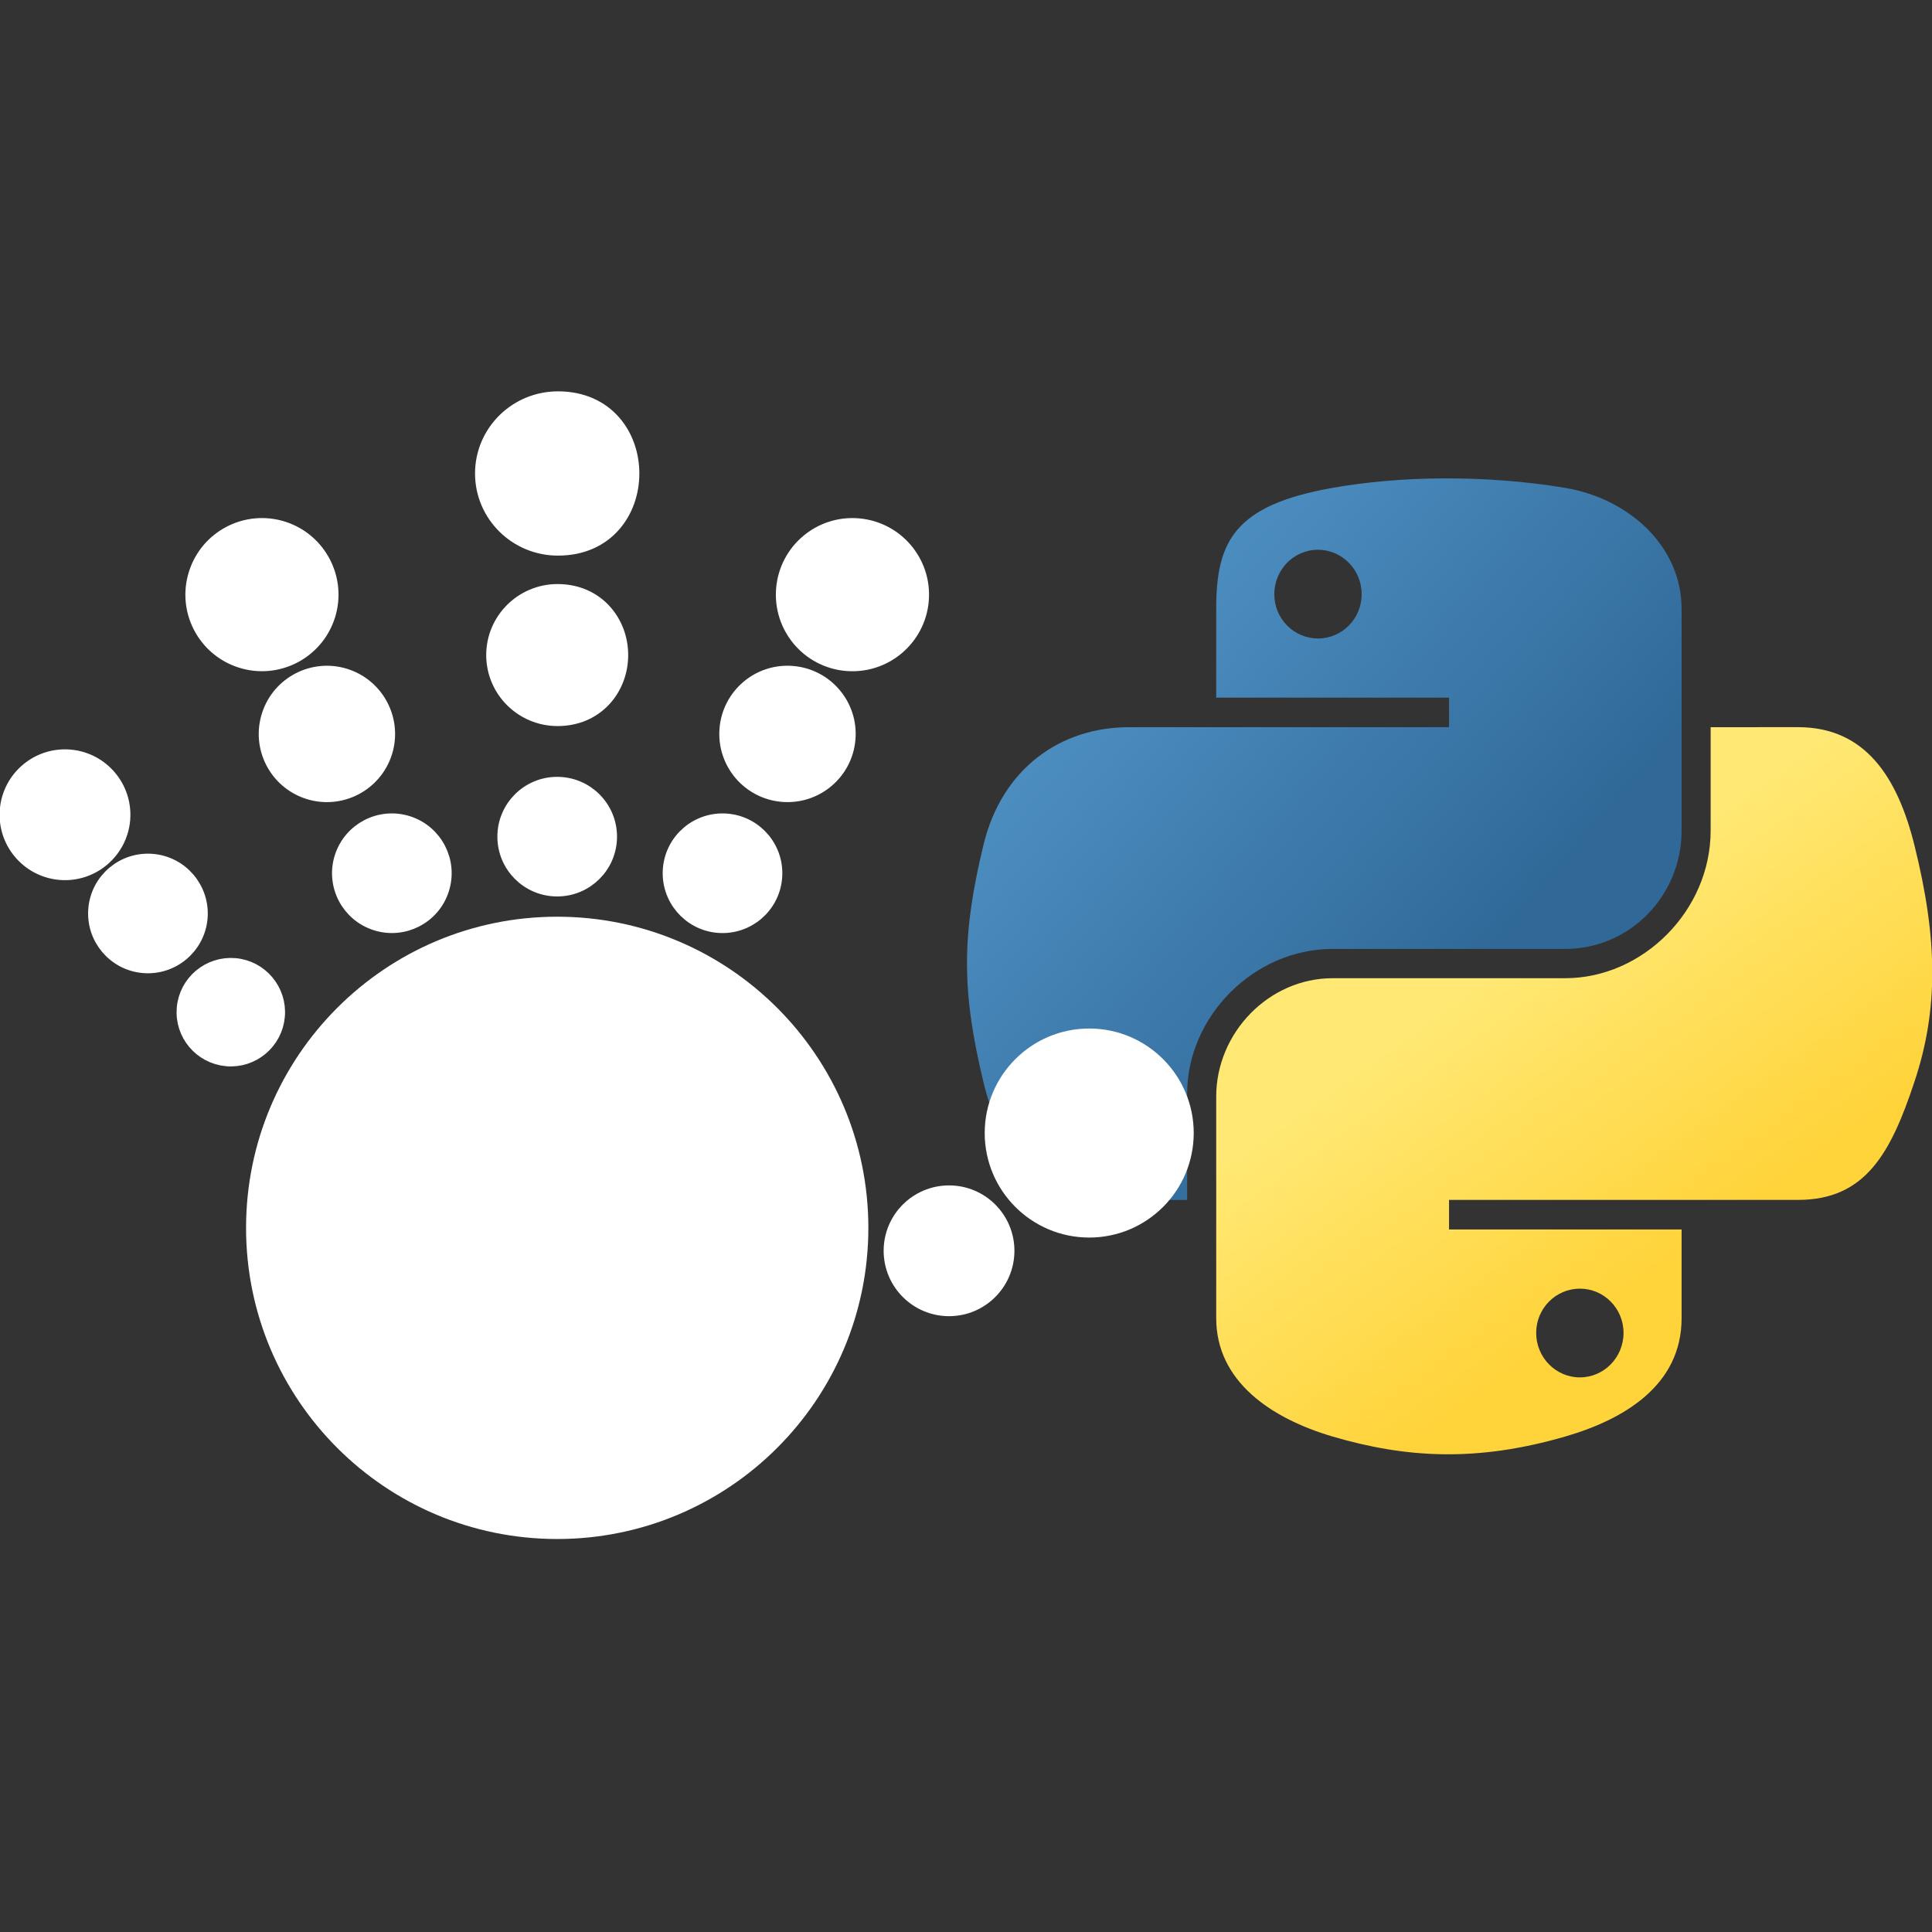
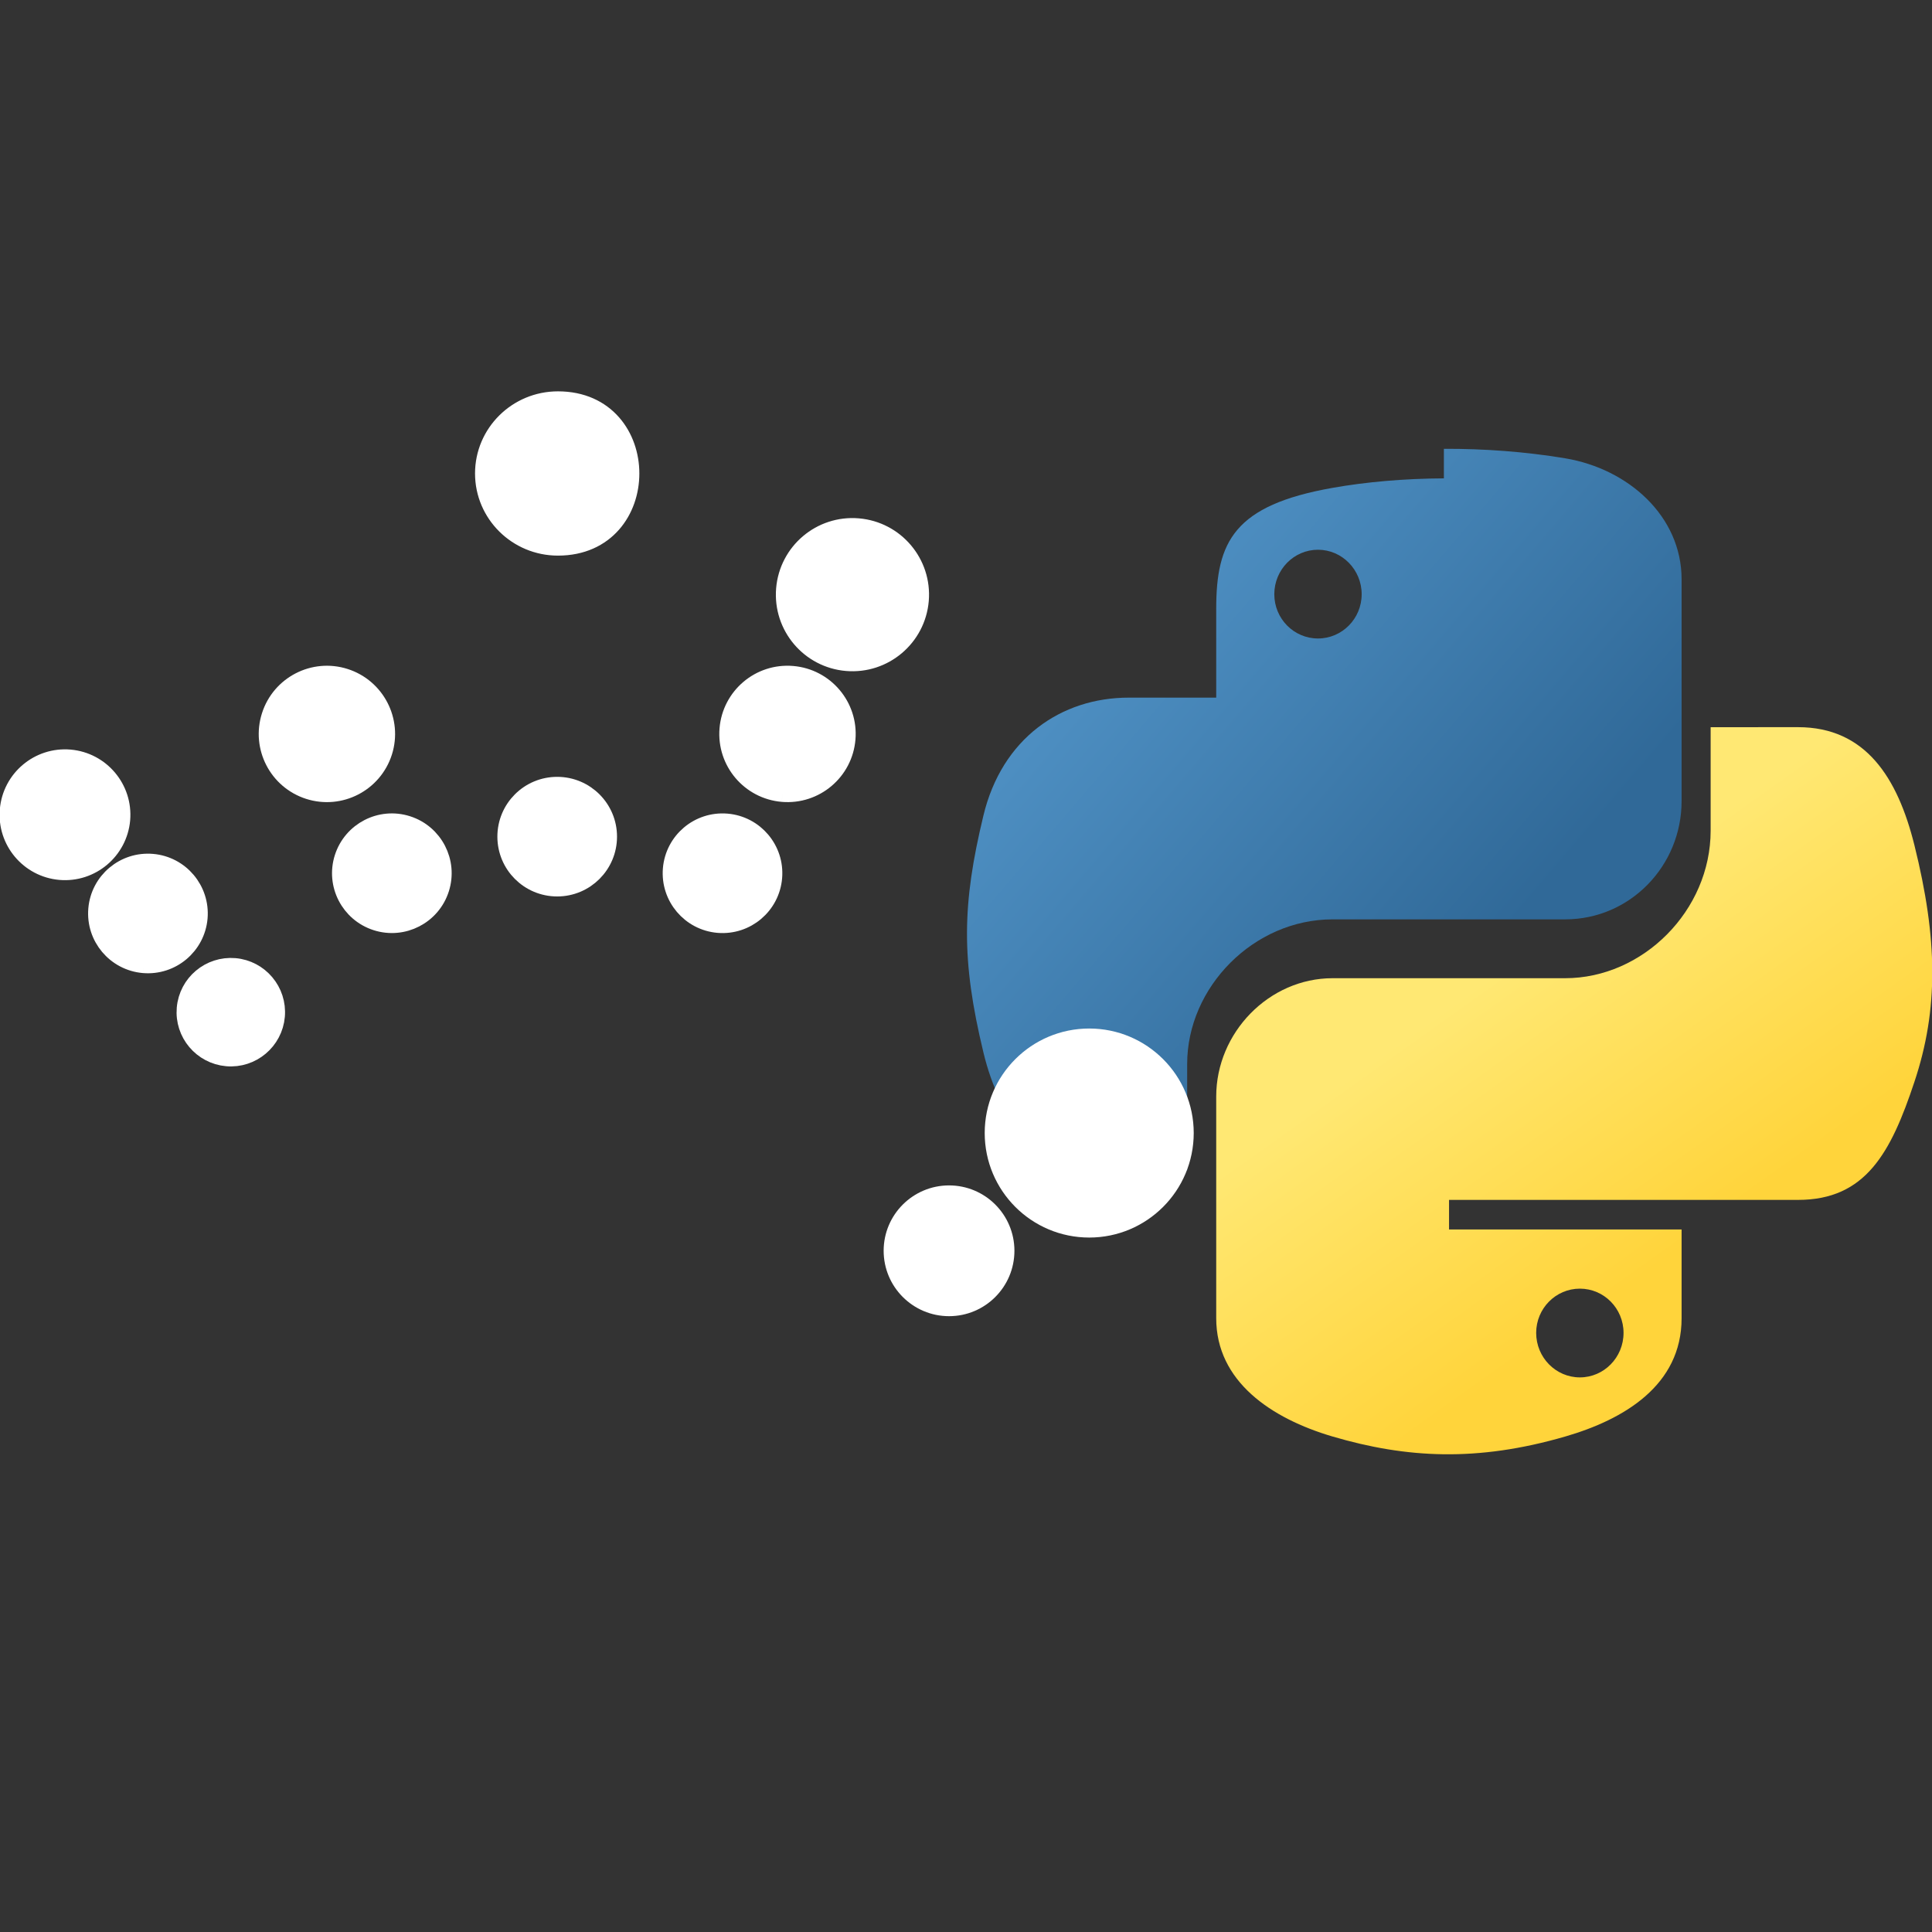
<svg xmlns="http://www.w3.org/2000/svg" xmlns:ns1="http://www.inkscape.org/namespaces/inkscape" xmlns:ns2="http://sodipodi.sourceforge.net/DTD/sodipodi-0.dtd" xmlns:xlink="http://www.w3.org/1999/xlink" width="80mm" height="80mm" viewBox="0 0 80 80" version="1.1" id="svg3107" ns1:version="1.1.2 (1:1.1+202202050950+0a00cf5339)" ns2:docname="logo.svg">
  <rect x="0" y="0" width="80" height="80" fill="#333333" stroke="none" />
  <ns2:namedview id="namedview3109" pagecolor="#ffffff" bordercolor="#666666" borderopacity="1.0" ns1:pageshadow="2" ns1:pageopacity="0.0" ns1:pagecheckerboard="0" ns1:document-units="mm" showgrid="false" fit-margin-top="0" fit-margin-left="0" fit-margin-right="0" fit-margin-bottom="0" ns1:zoom="1.4592172" ns1:cx="172.35269" ns1:cy="132.948" ns1:window-width="1920" ns1:window-height="1016" ns1:window-x="0" ns1:window-y="27" ns1:window-maximized="1" ns1:current-layer="layer1" />
  <defs id="defs3104">
    <linearGradient ns1:collect="always" xlink:href="#linearGradient4671" id="linearGradient3001" gradientUnits="userSpaceOnUse" gradientTransform="matrix(0.149,0,0,0.15,98.871,134.504)" x1="150.961" y1="192.352" x2="112.031" y2="137.273" />
    <linearGradient id="linearGradient4671">
      <stop style="stop-color:#ffd43b;stop-opacity:1;" offset="0" id="stop4673" />
      <stop style="stop-color:#ffe873;stop-opacity:1" offset="1" id="stop4675" />
    </linearGradient>
    <linearGradient ns1:collect="always" xlink:href="#linearGradient4689" id="linearGradient3003" gradientUnits="userSpaceOnUse" gradientTransform="matrix(0.149,0,0,0.15,98.871,134.504)" x1="26.649" y1="20.604" x2="135.665" y2="114.398" />
    <linearGradient id="linearGradient4689">
      <stop style="stop-color:#5a9fd4;stop-opacity:1;" offset="0" id="stop4691" />
      <stop style="stop-color:#306998;stop-opacity:1;" offset="1" id="stop4693" />
    </linearGradient>
  </defs>
  <g ns1:label="Layer 1" ns1:groupmode="layer" id="layer1" transform="translate(-86.287,-130.269)">
    <g id="g16880-3" ns1:export-filename="/home/andre/enacom/bootcamps/python.png" ns1:export-xdpi="150.33502" ns1:export-ydpi="150.33502" transform="matrix(1.359,0,0,1.359,-13.428,-36.923)">
      <path style="fill:url(#linearGradient3001);fill-opacity:1;stroke-width:0.265" d="m 125.496,145.183 v 3.15 c 0,2.442 -2.071,4.498 -4.432,4.498 h -7.086 c -1.941,0 -3.547,1.661 -3.547,3.605 v 6.755 c 0,1.923 1.672,3.053 3.547,3.605 2.246,0.66 4.399,0.78 7.086,0 1.786,-0.517 3.547,-1.558 3.547,-3.605 v -2.704 h -7.086 v -0.901 h 7.086 3.547 c 2.062,0 2.83,-1.438 3.547,-3.597 0.741,-2.222 0.709,-4.359 0,-7.21 -0.51,-2.052 -1.483,-3.597 -3.547,-3.597 z m -3.985,17.107 c 0.735,0 1.331,0.603 1.331,1.348 0,0.748 -0.596,1.356 -1.331,1.356 -0.733,0 -1.331,-0.608 -1.331,-1.356 0,-0.745 0.598,-1.348 1.331,-1.348 z" id="path1950-5" />
-       <path style="fill:url(#linearGradient3003);fill-opacity:1;stroke-width:0.265" d="m 117.368,137.601 c -1.213,0.006 -2.371,0.109 -3.39,0.289 -3.002,0.53 -3.547,1.64 -3.547,3.688 v 2.704 h 7.094 v 0.901 h -7.094 -2.662 c -2.062,0 -3.867,1.239 -4.432,3.597 -0.651,2.702 -0.68,4.388 0,7.21 0.504,2.1 1.709,3.597 3.77,3.597 h 2.439 v -3.241 c 0,-2.342 2.026,-4.407 4.432,-4.407 h 7.086 c 1.972,0 3.547,-1.624 3.547,-3.605 v -6.755 c 0,-1.923 -1.622,-3.367 -3.547,-3.688 -1.219,-0.203 -2.483,-0.295 -3.696,-0.289 z m -3.836,2.175 c 0.733,0 1.331,0.608 1.331,1.356 0,0.745 -0.598,1.348 -1.331,1.348 -0.735,0 -1.331,-0.603 -1.331,-1.348 0,-0.748 0.596,-1.356 1.331,-1.356 z" id="path1948-6" />
+       <path style="fill:url(#linearGradient3003);fill-opacity:1;stroke-width:0.265" d="m 117.368,137.601 c -1.213,0.006 -2.371,0.109 -3.39,0.289 -3.002,0.53 -3.547,1.64 -3.547,3.688 v 2.704 h 7.094 h -7.094 -2.662 c -2.062,0 -3.867,1.239 -4.432,3.597 -0.651,2.702 -0.68,4.388 0,7.21 0.504,2.1 1.709,3.597 3.77,3.597 h 2.439 v -3.241 c 0,-2.342 2.026,-4.407 4.432,-4.407 h 7.086 c 1.972,0 3.547,-1.624 3.547,-3.605 v -6.755 c 0,-1.923 -1.622,-3.367 -3.547,-3.688 -1.219,-0.203 -2.483,-0.295 -3.696,-0.289 z m -3.836,2.175 c 0.733,0 1.331,0.608 1.331,1.356 0,0.745 -0.598,1.348 -1.331,1.348 -0.735,0 -1.331,-0.603 -1.331,-1.348 0,-0.748 0.596,-1.356 1.331,-1.356 z" id="path1948-6" />
    </g>
    <g id="g3397" transform="matrix(0.64,0,0,0.64,31.045,63.099)" style="fill:#ffffff;fill-opacity:1;stroke:#ffffff;stroke-opacity:1">
      <g id="g1222-3" transform="matrix(1.235,0,0,-1.235,122.365,203.909)" style="fill:#ffffff;fill-opacity:1;stroke:#ffffff;stroke-opacity:1">
-         <path d="m 0,0 c 8.725,0 15.802,7.076 15.802,15.798 0,8.725 -7.077,15.803 -15.802,15.803 -8.724,0 -15.799,-7.078 -15.799,-15.803 C -15.799,7.076 -8.724,0 0,0" style="fill:#ffffff;fill-opacity:1;fill-rule:evenodd;stroke:#ffffff;stroke-opacity:1" id="path1224-74" />
-       </g>
+         </g>
      <g id="g1226-52" transform="matrix(1.235,0,0,-1.235,156.789,184.405)" style="fill:#ffffff;fill-opacity:1;stroke:#ffffff;stroke-opacity:1">
        <path d="M 0,0 C 2.745,0 4.974,2.23 4.974,4.976 4.974,7.722 2.745,9.951 0,9.951 -2.749,9.951 -4.976,7.722 -4.976,4.976 -4.976,2.23 -2.749,0 0,0" style="fill:#ffffff;fill-opacity:1;fill-rule:evenodd;stroke:#ffffff;stroke-opacity:1" id="path1228-5" />
      </g>
      <g id="g1230-4" transform="matrix(1.235,0,0,-1.235,141.106,147.75)" style="fill:#ffffff;fill-opacity:1;stroke:#ffffff;stroke-opacity:1">
        <path d="M 0,0 C 1.933,-0.161 3.63,1.274 3.794,3.207 3.955,5.142 2.518,6.839 0.584,7 -1.347,7.162 -3.045,5.726 -3.206,3.793 -3.367,1.858 -1.932,0.161 0,0" style="fill:#ffffff;fill-opacity:1;fill-rule:evenodd;stroke:#ffffff;stroke-opacity:1" id="path1232-7" />
      </g>
      <g id="g1234-4" transform="matrix(1.235,0,0,-1.235,122.414,140.284)" style="fill:#ffffff;fill-opacity:1;stroke:#ffffff;stroke-opacity:1">
        <path d="M 0,0 C 5.02,0 5.02,7.606 0,7.606 -2.121,7.606 -3.843,5.904 -3.843,3.804 -3.843,1.703 -2.121,0 0,0" style="fill:#ffffff;fill-opacity:1;fill-rule:evenodd;stroke:#ffffff;stroke-opacity:1" id="path1236-4" />
      </g>
      <g id="g1238-3" transform="matrix(1.235,0,0,-1.235,101.944,147.556)" style="fill:#ffffff;fill-opacity:1;stroke:#ffffff;stroke-opacity:1">
-         <path d="M 0,0 C 1.848,-0.591 3.822,0.43 4.413,2.276 5.002,4.121 3.983,6.097 2.138,6.689 0.288,7.278 -1.687,6.258 -2.275,4.411 -2.867,2.565 -1.847,0.589 0,0" style="fill:#ffffff;fill-opacity:1;fill-rule:evenodd;stroke:#ffffff;stroke-opacity:1" id="path1240-0" />
-       </g>
+         </g>
      <g id="g1242-78" transform="matrix(1.235,0,0,-1.235,90.208,161.268)" style="fill:#ffffff;fill-opacity:1;stroke:#ffffff;stroke-opacity:1">
        <path d="M 0,0 C 1.608,-0.139 3.027,1.056 3.169,2.664 3.306,4.273 2.114,5.691 0.505,5.831 -1.104,5.97 -2.524,4.776 -2.662,3.167 -2.803,1.559 -1.609,0.14 0,0" style="fill:#ffffff;fill-opacity:1;fill-rule:evenodd;stroke:#ffffff;stroke-opacity:1" id="path1244-6" />
      </g>
      <g id="g1246-8" transform="matrix(1.235,0,0,-1.235,106.313,156.053)" style="fill:#ffffff;fill-opacity:1;stroke:#ffffff;stroke-opacity:1">
        <path d="M 0,0 C 1.617,-0.516 3.345,0.378 3.861,1.992 4.375,3.606 3.483,5.337 1.867,5.853 0.253,6.369 -1.476,5.476 -1.991,3.861 -2.508,2.244 -1.616,0.517 0,0" style="fill:#ffffff;fill-opacity:1;fill-rule:evenodd;stroke:#ffffff;stroke-opacity:1" id="path1248-8" />
      </g>
      <g id="g1250-4" transform="matrix(1.235,0,0,-1.235,110.679,164.548)" style="fill:#ffffff;fill-opacity:1;stroke:#ffffff;stroke-opacity:1">
        <path d="M 0,0 C 1.386,-0.444 2.869,0.322 3.309,1.707 3.753,3.093 2.986,4.574 1.604,5.016 0.216,5.459 -1.264,4.693 -1.708,3.308 -2.15,1.923 -1.385,0.443 0,0" style="fill:#ffffff;fill-opacity:1;fill-rule:evenodd;stroke:#ffffff;stroke-opacity:1" id="path1252-3" />
      </g>
      <g id="g1254-1" transform="matrix(1.235,0,0,-1.235,122.391,151.312)" style="fill:#ffffff;fill-opacity:1;stroke:#ffffff;stroke-opacity:1">
-         <path d="M 0,0 C 1.982,0 3.199,1.541 3.199,3.22 3.199,4.899 1.982,6.44 0,6.44 -1.788,6.44 -3.239,4.995 -3.239,3.22 -3.239,1.443 -1.788,0 0,0" style="fill:#ffffff;fill-opacity:1;fill-rule:evenodd;stroke:#ffffff;stroke-opacity:1" id="path1256-4" />
-       </g>
+         </g>
      <g id="g1258-9" transform="matrix(1.235,0,0,-1.235,122.365,162.336)" style="fill:#ffffff;fill-opacity:1;stroke:#ffffff;stroke-opacity:1">
        <path d="M 0,0 C 1.455,0 2.635,1.177 2.635,2.633 2.635,4.089 1.455,5.266 0,5.266 -1.454,5.266 -2.633,4.089 -2.633,2.633 -2.633,1.177 -1.454,0 0,0" style="fill:#ffffff;fill-opacity:1;fill-rule:evenodd;stroke:#ffffff;stroke-opacity:1" id="path1260-2" />
      </g>
      <g id="g1262-0" transform="matrix(1.235,0,0,-1.235,136.95,156.219)" style="fill:#ffffff;fill-opacity:1;stroke:#ffffff;stroke-opacity:1">
        <path d="M 0,0 C 1.69,-0.141 3.178,1.112 3.318,2.807 3.46,4.496 2.202,5.982 0.512,6.123 -1.182,6.266 -2.665,5.008 -2.806,3.318 -2.947,1.625 -1.69,0.142 0,0" style="fill:#ffffff;fill-opacity:1;fill-rule:evenodd;stroke:#ffffff;stroke-opacity:1" id="path1264-6" />
      </g>
      <g id="g1266-8" transform="matrix(1.235,0,0,-1.235,132.792,164.694)" style="fill:#ffffff;fill-opacity:1;stroke:#ffffff;stroke-opacity:1">
        <path d="M 0,0 C 1.449,-0.12 2.723,0.956 2.843,2.407 2.965,3.855 1.887,5.129 0.44,5.25 -1.013,5.371 -2.285,4.295 -2.406,2.846 -2.527,1.396 -1.448,0.121 0,0" style="fill:#ffffff;fill-opacity:1;fill-rule:evenodd;stroke:#ffffff;stroke-opacity:1" id="path1268-9" />
      </g>
      <g id="g1270-2" transform="matrix(1.235,0,0,-1.235,95.606,167.294)" style="fill:#ffffff;fill-opacity:1;stroke:#ffffff;stroke-opacity:1">
        <path d="M 0,0 C 1.449,-0.125 2.725,0.948 2.853,2.395 2.977,3.846 1.902,5.122 0.455,5.246 -0.994,5.371 -2.273,4.299 -2.397,2.851 -2.522,1.402 -1.45,0.126 0,0" style="fill:#ffffff;fill-opacity:1;fill-rule:evenodd;stroke:#ffffff;stroke-opacity:1" id="path1272-6" />
      </g>
      <g id="g1274-6" transform="matrix(1.235,0,0,-1.235,101,173.322)" style="fill:#ffffff;fill-opacity:1;stroke:#ffffff;stroke-opacity:1">
        <path d="M 0,0 C 1.288,-0.112 2.421,0.844 2.534,2.129 2.647,3.42 1.691,4.553 0.405,4.666 -0.885,4.774 -2.019,3.823 -2.131,2.532 -2.242,1.246 -1.288,0.113 0,0" style="fill:#ffffff;fill-opacity:1;fill-rule:evenodd;stroke:#ffffff;stroke-opacity:1" id="path1276-4" />
      </g>
      <g id="g1278-9" transform="matrix(1.235,0,0,-1.235,147.72,189.492)" style="fill:#ffffff;fill-opacity:1;stroke:#ffffff;stroke-opacity:1">
        <path d="M 0,0 C 1.615,0 2.924,1.311 2.924,2.927 2.924,4.541 1.615,5.851 0,5.851 -1.616,5.851 -2.927,4.541 -2.927,2.927 -2.927,1.311 -1.616,0 0,0" style="fill:#ffffff;fill-opacity:1;fill-rule:evenodd;stroke:#ffffff;stroke-opacity:1" id="path1280-5" />
      </g>
    </g>
  </g>
</svg>